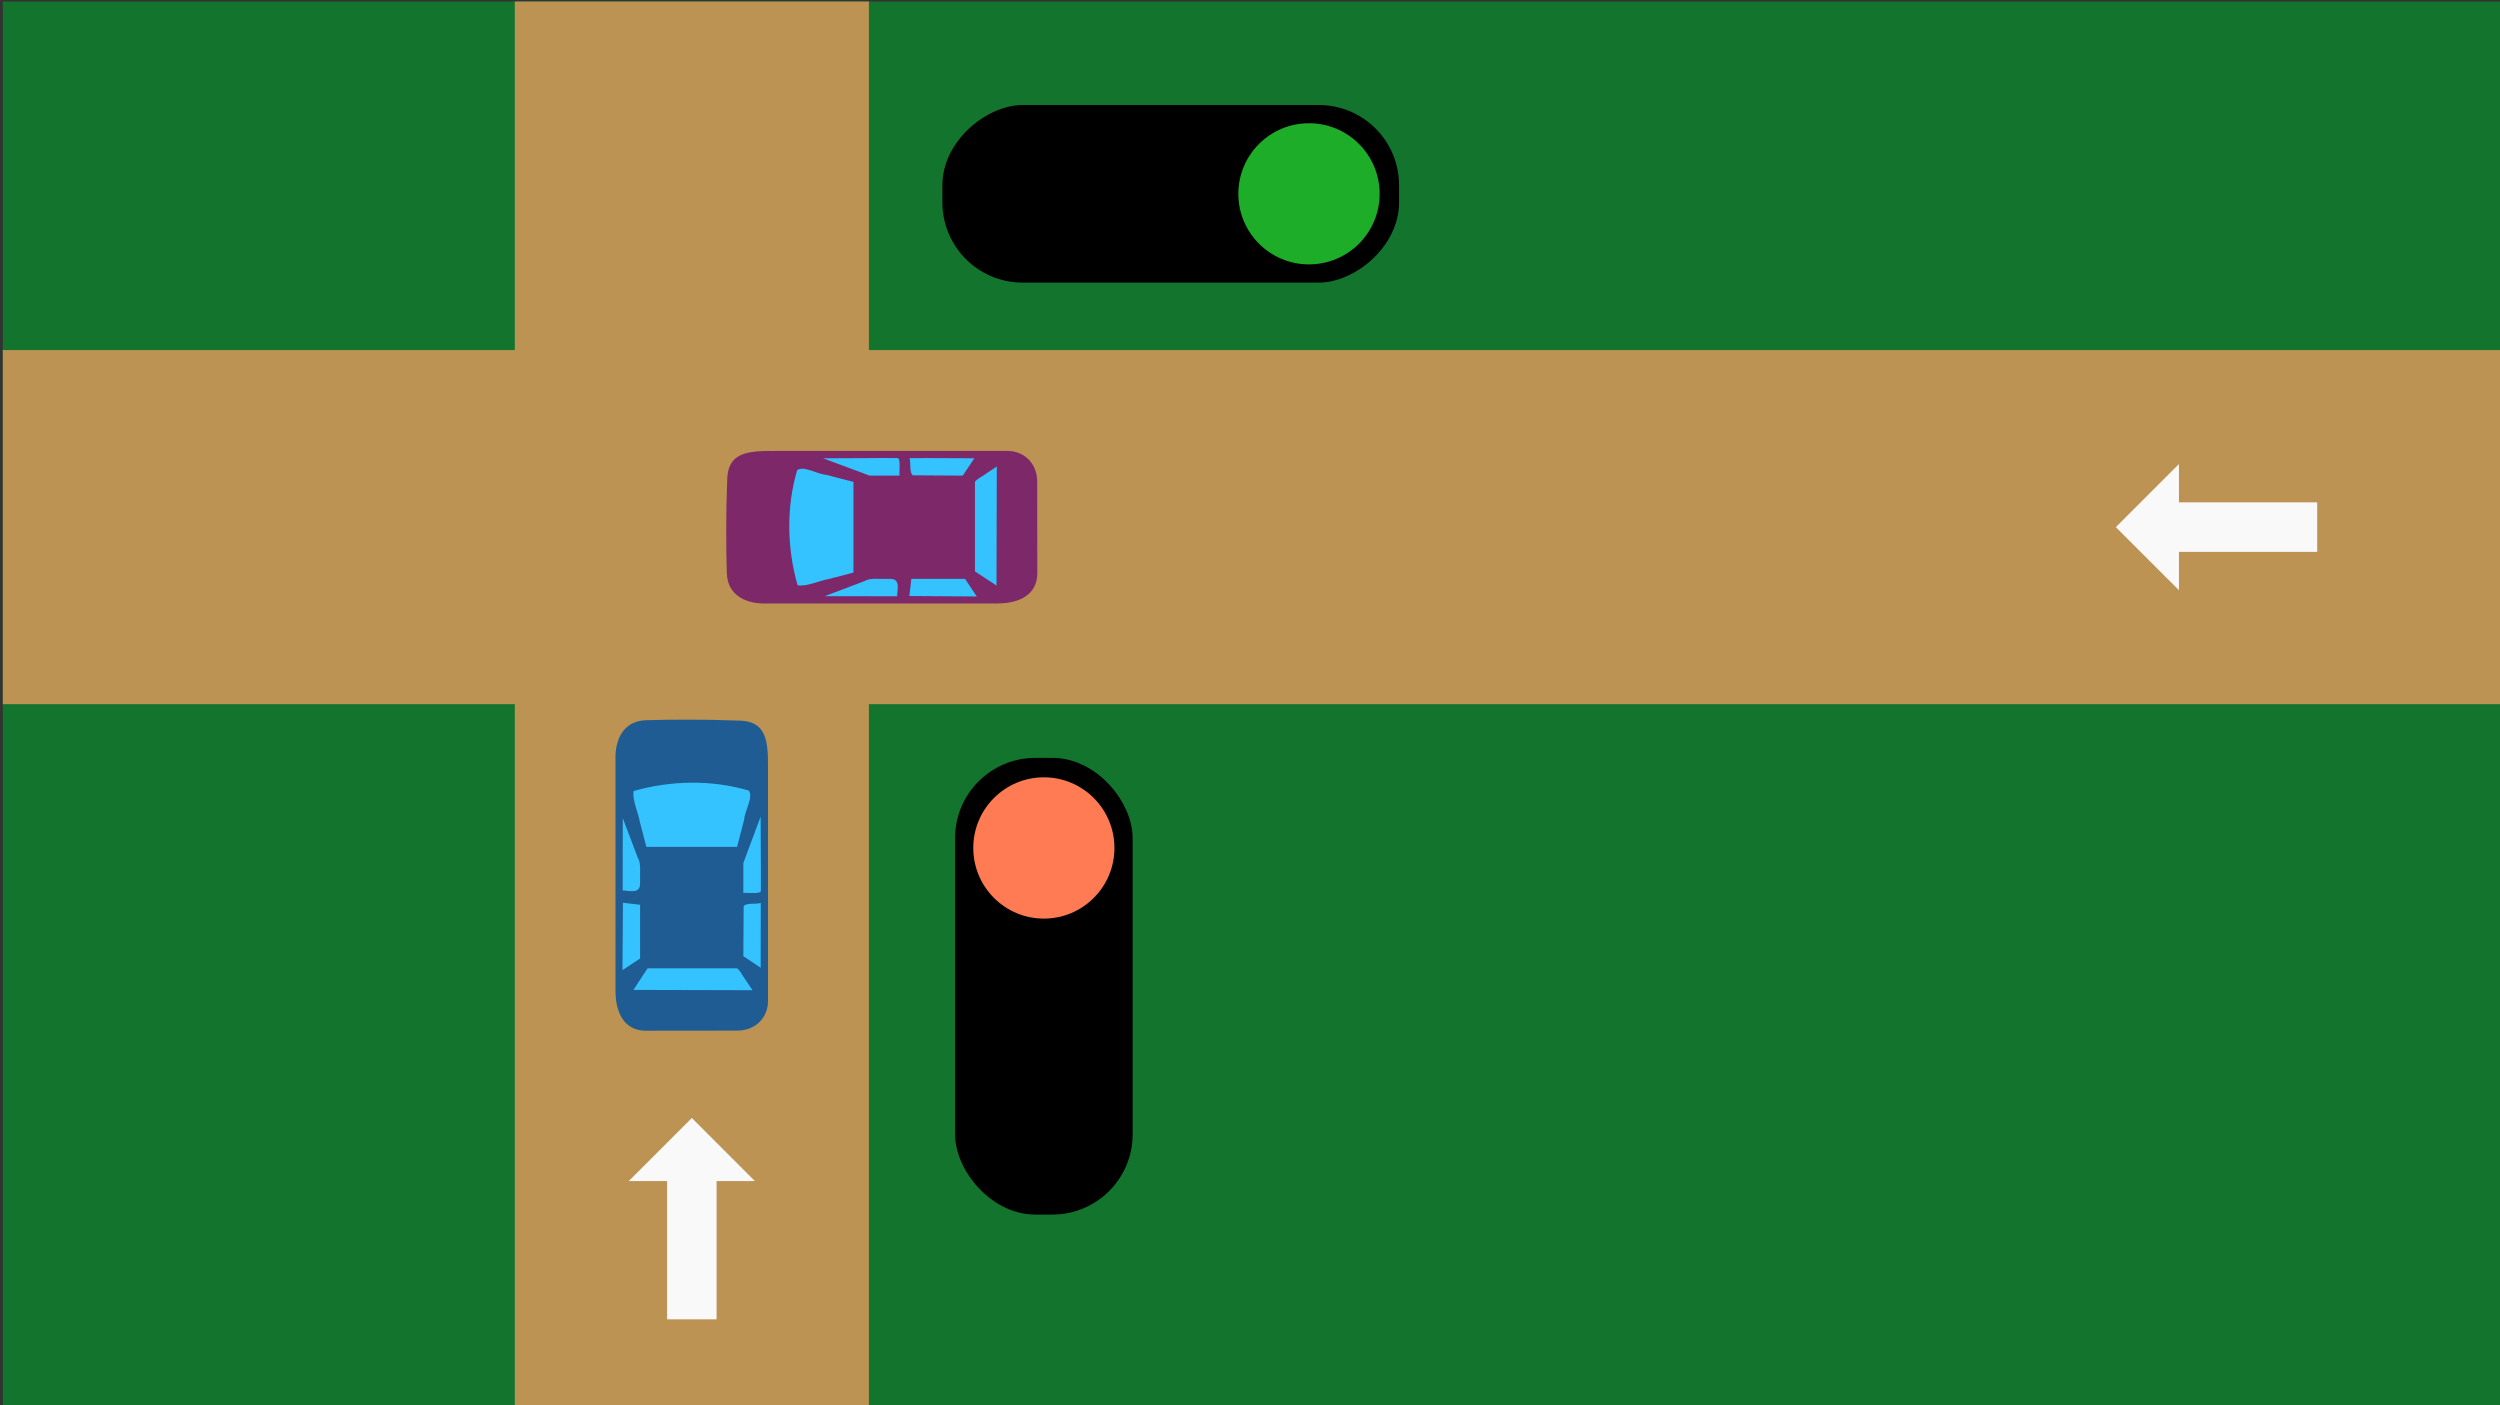
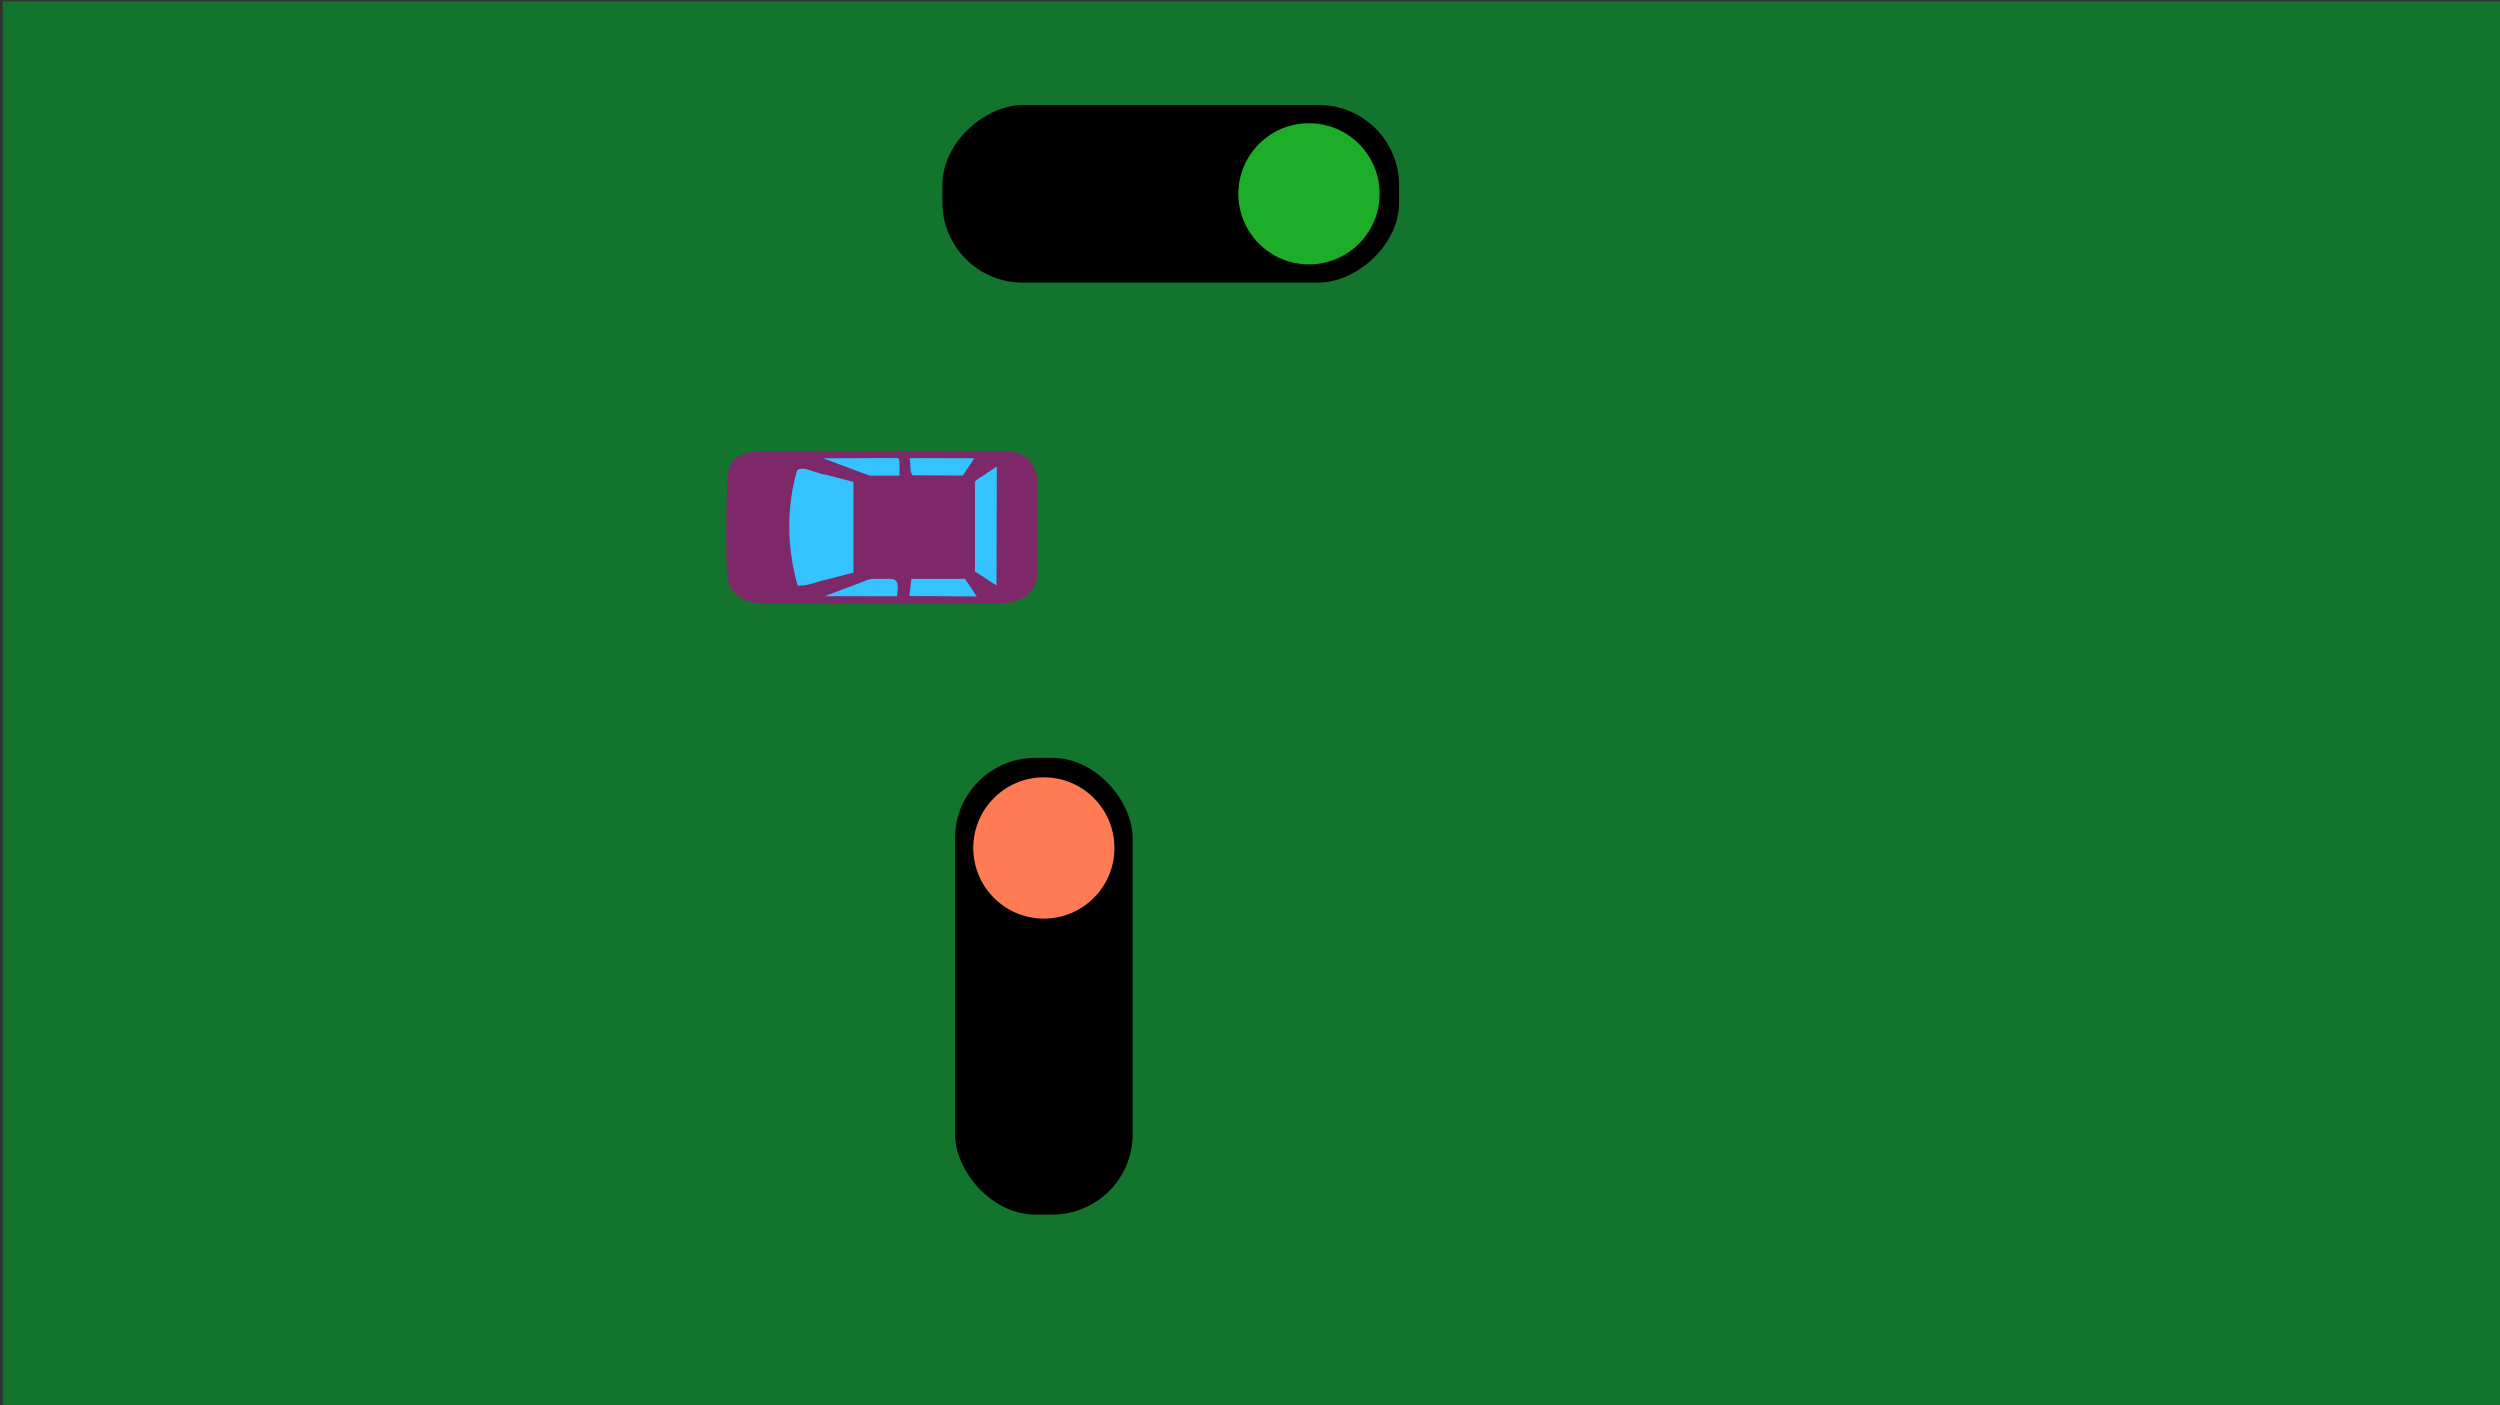
<svg xmlns="http://www.w3.org/2000/svg" width="1281.07" height="720">
  <rect width="100%" height="100%" fill="#333333" stroke="none" />
  <g transform="matrix(3.78 0 0 3.78 -11545.108 -6290.482)">
    <path d="M3054.643 1664.357h338.667v190.5h-338.667z" fill="#13752d" />
    <g fill="#bc9353">
-       <path d="M3054.643 1711.606h338.667v48.001h-338.667z" />
-       <path d="M3172.05 1664.357v190.5h-48.001v-190.5z" />
-     </g>
+       </g>
    <rect width="24.077" height="61.912" x="3183.731" y="1766.888" ry="10.877" />
    <path d="M3205.338 1779.1c0 5.289-4.284 9.576-9.568 9.576s-9.568-4.288-9.568-9.576 4.284-9.576 9.568-9.576 9.568 4.287 9.568 9.576z" clip-path="none" fill="#ff7b54" />
    <rect width="24.077" height="61.912" x="1678.384" y="-3243.924" ry="10.877" transform="rotate(90)" />
    <path d="M3231.711 1699.991c-5.289 0-9.576-4.284-9.576-9.568s4.288-9.568 9.576-9.568 9.576 4.284 9.576 9.568-4.287 9.568-9.576 9.568z" clip-path="none" fill="#1ead28" />
-     <path d="M3139.496 1824.262l8.553-8.556 8.553 8.556h-5.197v18.741h-6.713v-18.741zm210.15-80.102l-8.556-8.553 8.556-8.553v5.197h18.741v6.713h-18.741z" fill="#f9f9f9" fill-rule="evenodd" />
-     <path d="M3138.092 1768.011h19.746v31.794h-19.746z" fill="#34c3ff" />
-     <path d="M3137.7 1798.523v-31.798c0-1.86.781-4.835 4.129-4.941s8.244-.12 12.359.048c3.991-.037 4.205 2.639 4.186 6.481v31.513c.014 2.17-1.597 4.06-4.234 4.035l-12.324.014c-2.914.015-4.112-2.445-4.11-5.345zm17.58-1.62c-.375-.469-.64-1.143-1.084-1.482h-12.146l-1.92 2.923 16.141.041-.99-1.482zm-14.245-6.463v-3.638l-2.326-.275-.061 9.141 2.388-1.591zm16.356-3.887c-.642.223-1.959-.068-2.318.451l-.042 6.767 2.349 1.568.014-8.786zm-16.356-3.321c-.041-.965.171-1.976-.333-2.857l-2.014-5.32-.014 9.8c1.034.083 2.33.432 2.355-.855zm16.37-2.154l-.026-6.236-2.348 6.305v4.06c.462-.082 2.371.185 2.378-.284v-3.845zm-2.263-5.82c.078-1.236 1.29-3.056.625-3.939-5.063-1.489-10.545-1.376-15.604.059-.216 1.219.614 2.858.856 4.254l.867 3.321h12.296l.96-3.695z" fill="#1e5c93" />
    <path d="M3159.016 1745.479v-19.746h31.794v19.746z" fill="#34c3ff" />
    <path d="M3189.529 1745.955h-31.798c-1.86 0-4.835-.781-4.941-4.129s-.12-8.244.048-12.359c-.037-3.991 2.639-4.205 6.481-4.186h31.513c2.17-.014 4.06 1.597 4.035 4.234l.014 12.324c.015 2.914-2.445 4.112-5.345 4.11zm-1.62-17.58c-.469.375-1.143.64-1.482 1.084v12.146l2.923 1.92.041-16.141-1.482.99zm-6.463 14.245h-3.638l-.275 2.326 9.142.061-1.591-2.388zm-3.887-16.356c.223.642-.068 1.959.451 2.318l6.767.042 1.568-2.349c-2.928 0-5.859-.05-8.786-.014zm-3.321 16.356c-.965.041-1.977-.171-2.857.333l-5.32 2.014 9.8.014c.083-1.034.432-2.33-.855-2.355zm-2.154-16.37l-6.236.026 6.305 2.348h4.06c-.082-.462.185-2.371-.284-2.378-1.399-.022-2.361 0-3.845 0zm-5.82 2.263c-1.236-.078-3.057-1.29-3.939-.625-1.489 5.063-1.376 10.545.059 15.604 1.219.216 2.858-.614 4.254-.856l3.321-.867v-12.295l-3.695-.96z" fill="#7c2869" />
  </g>
</svg>